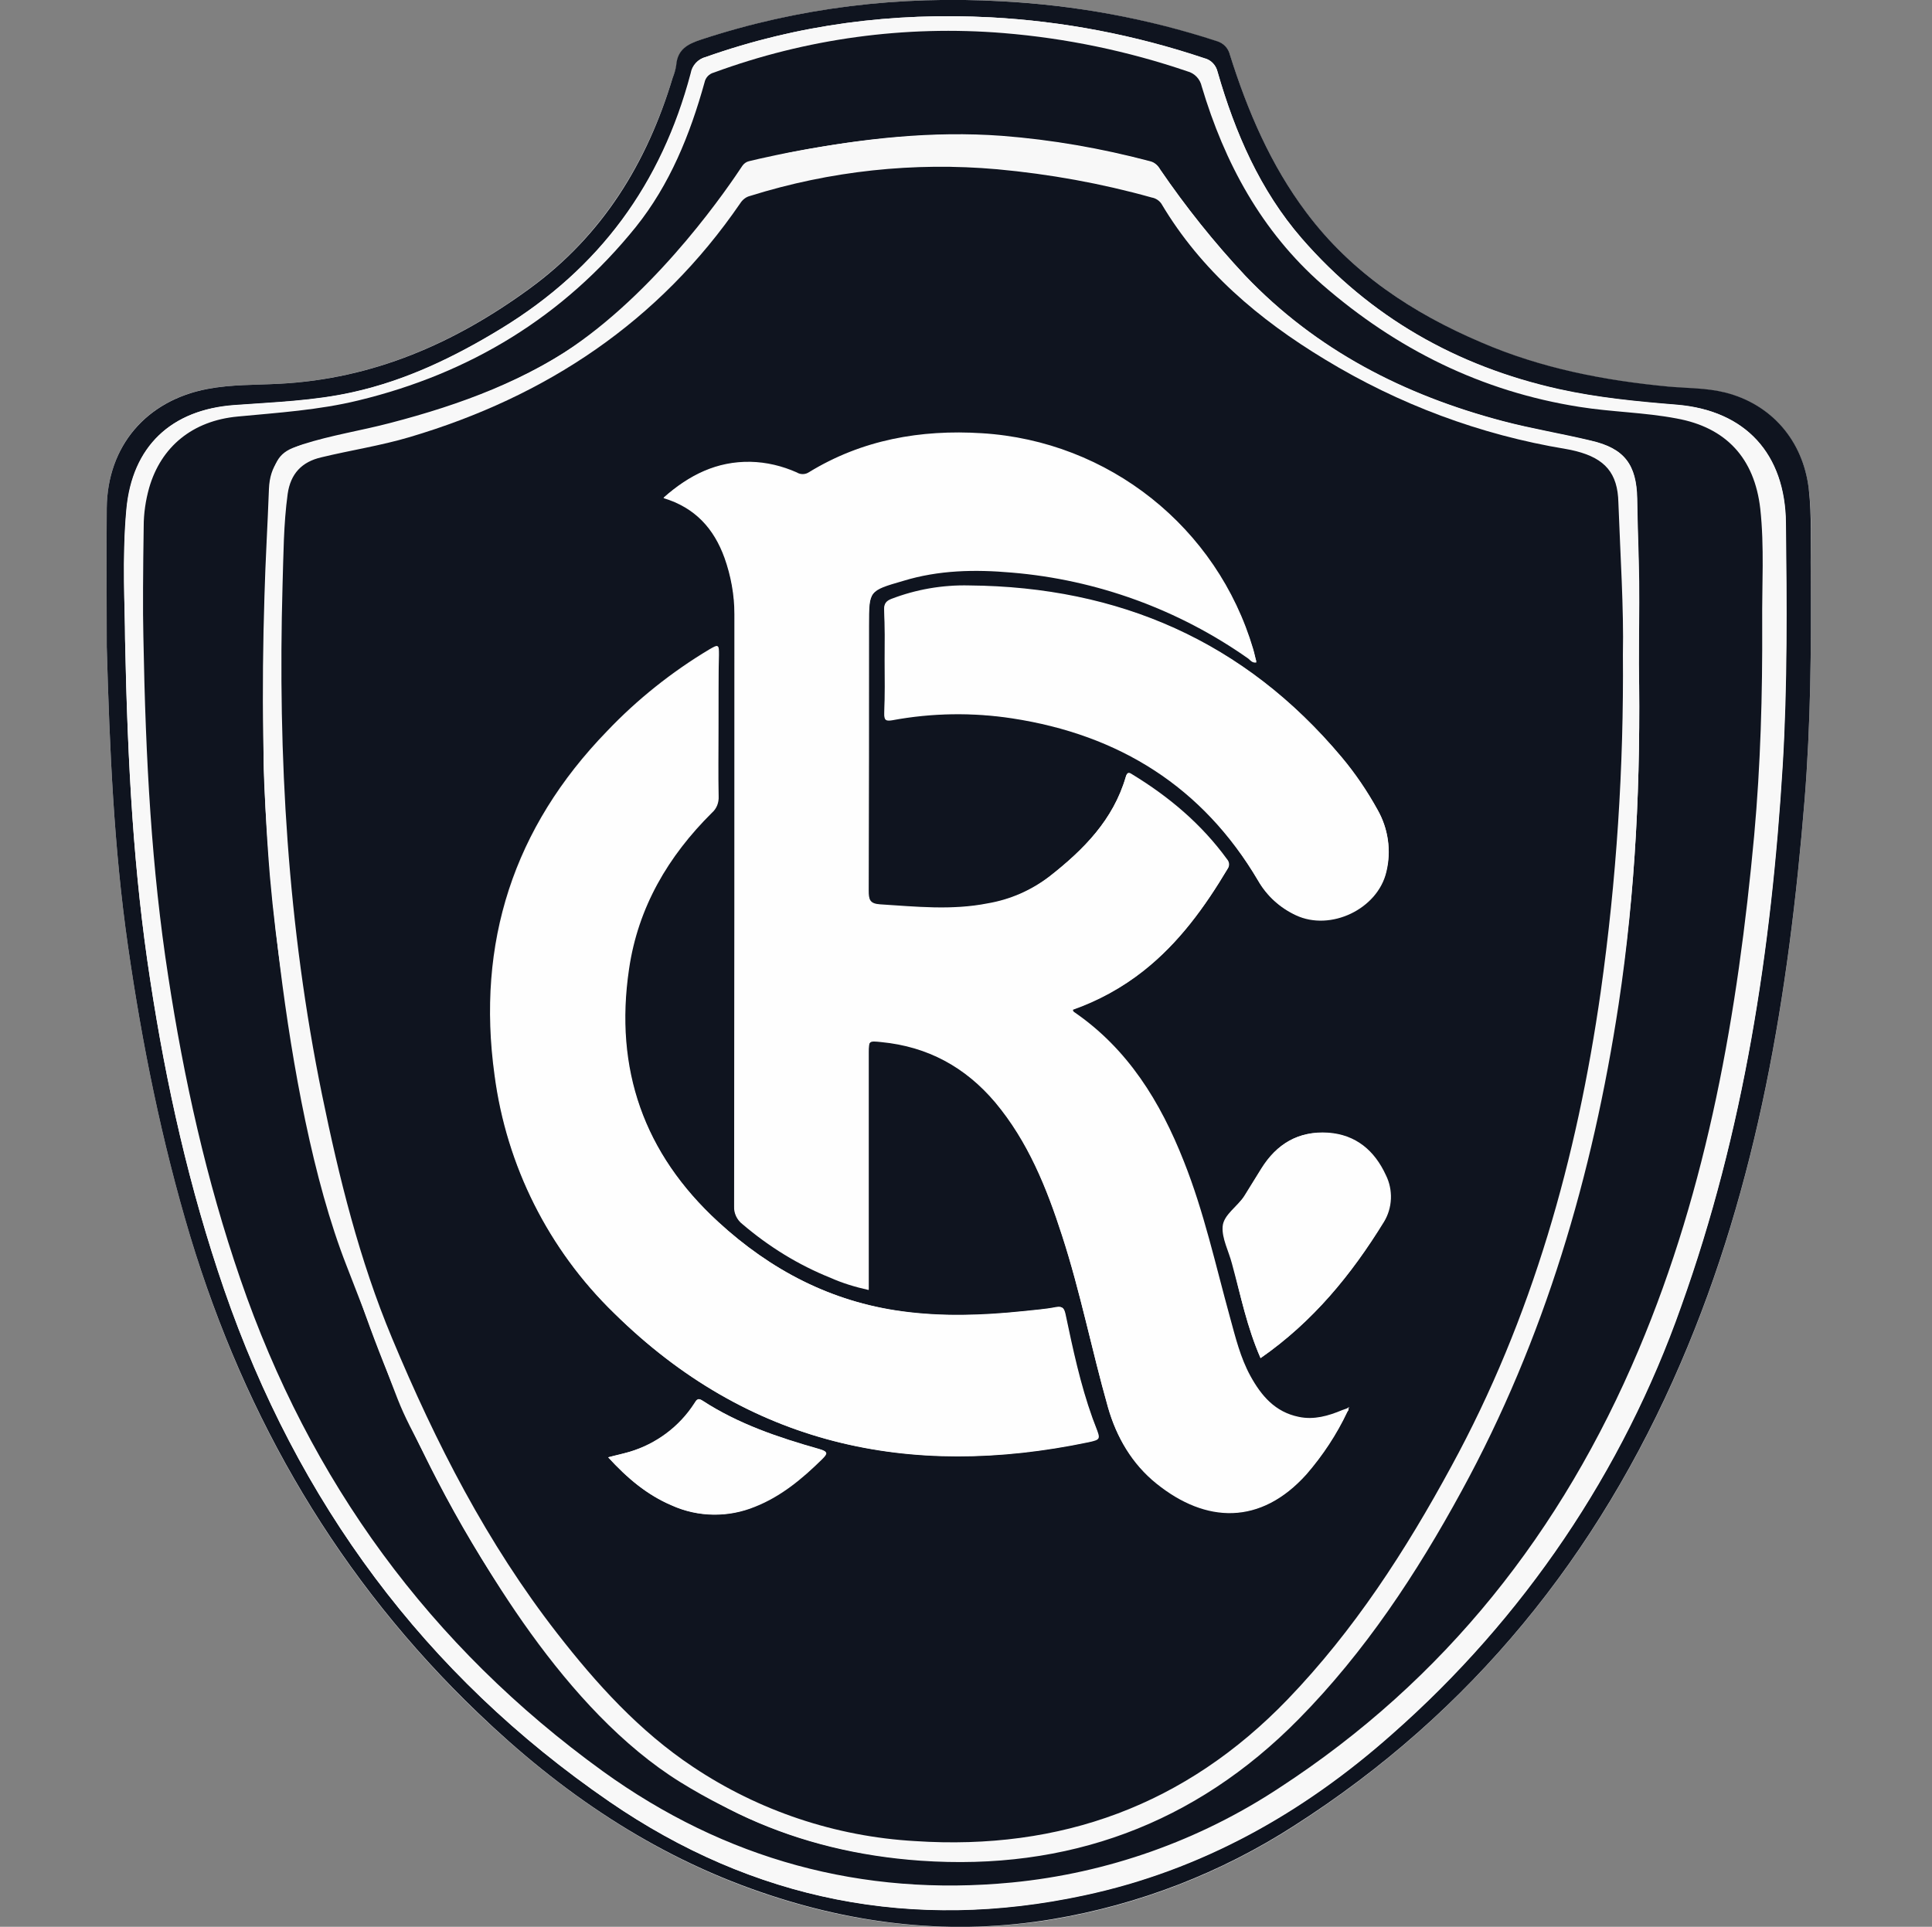
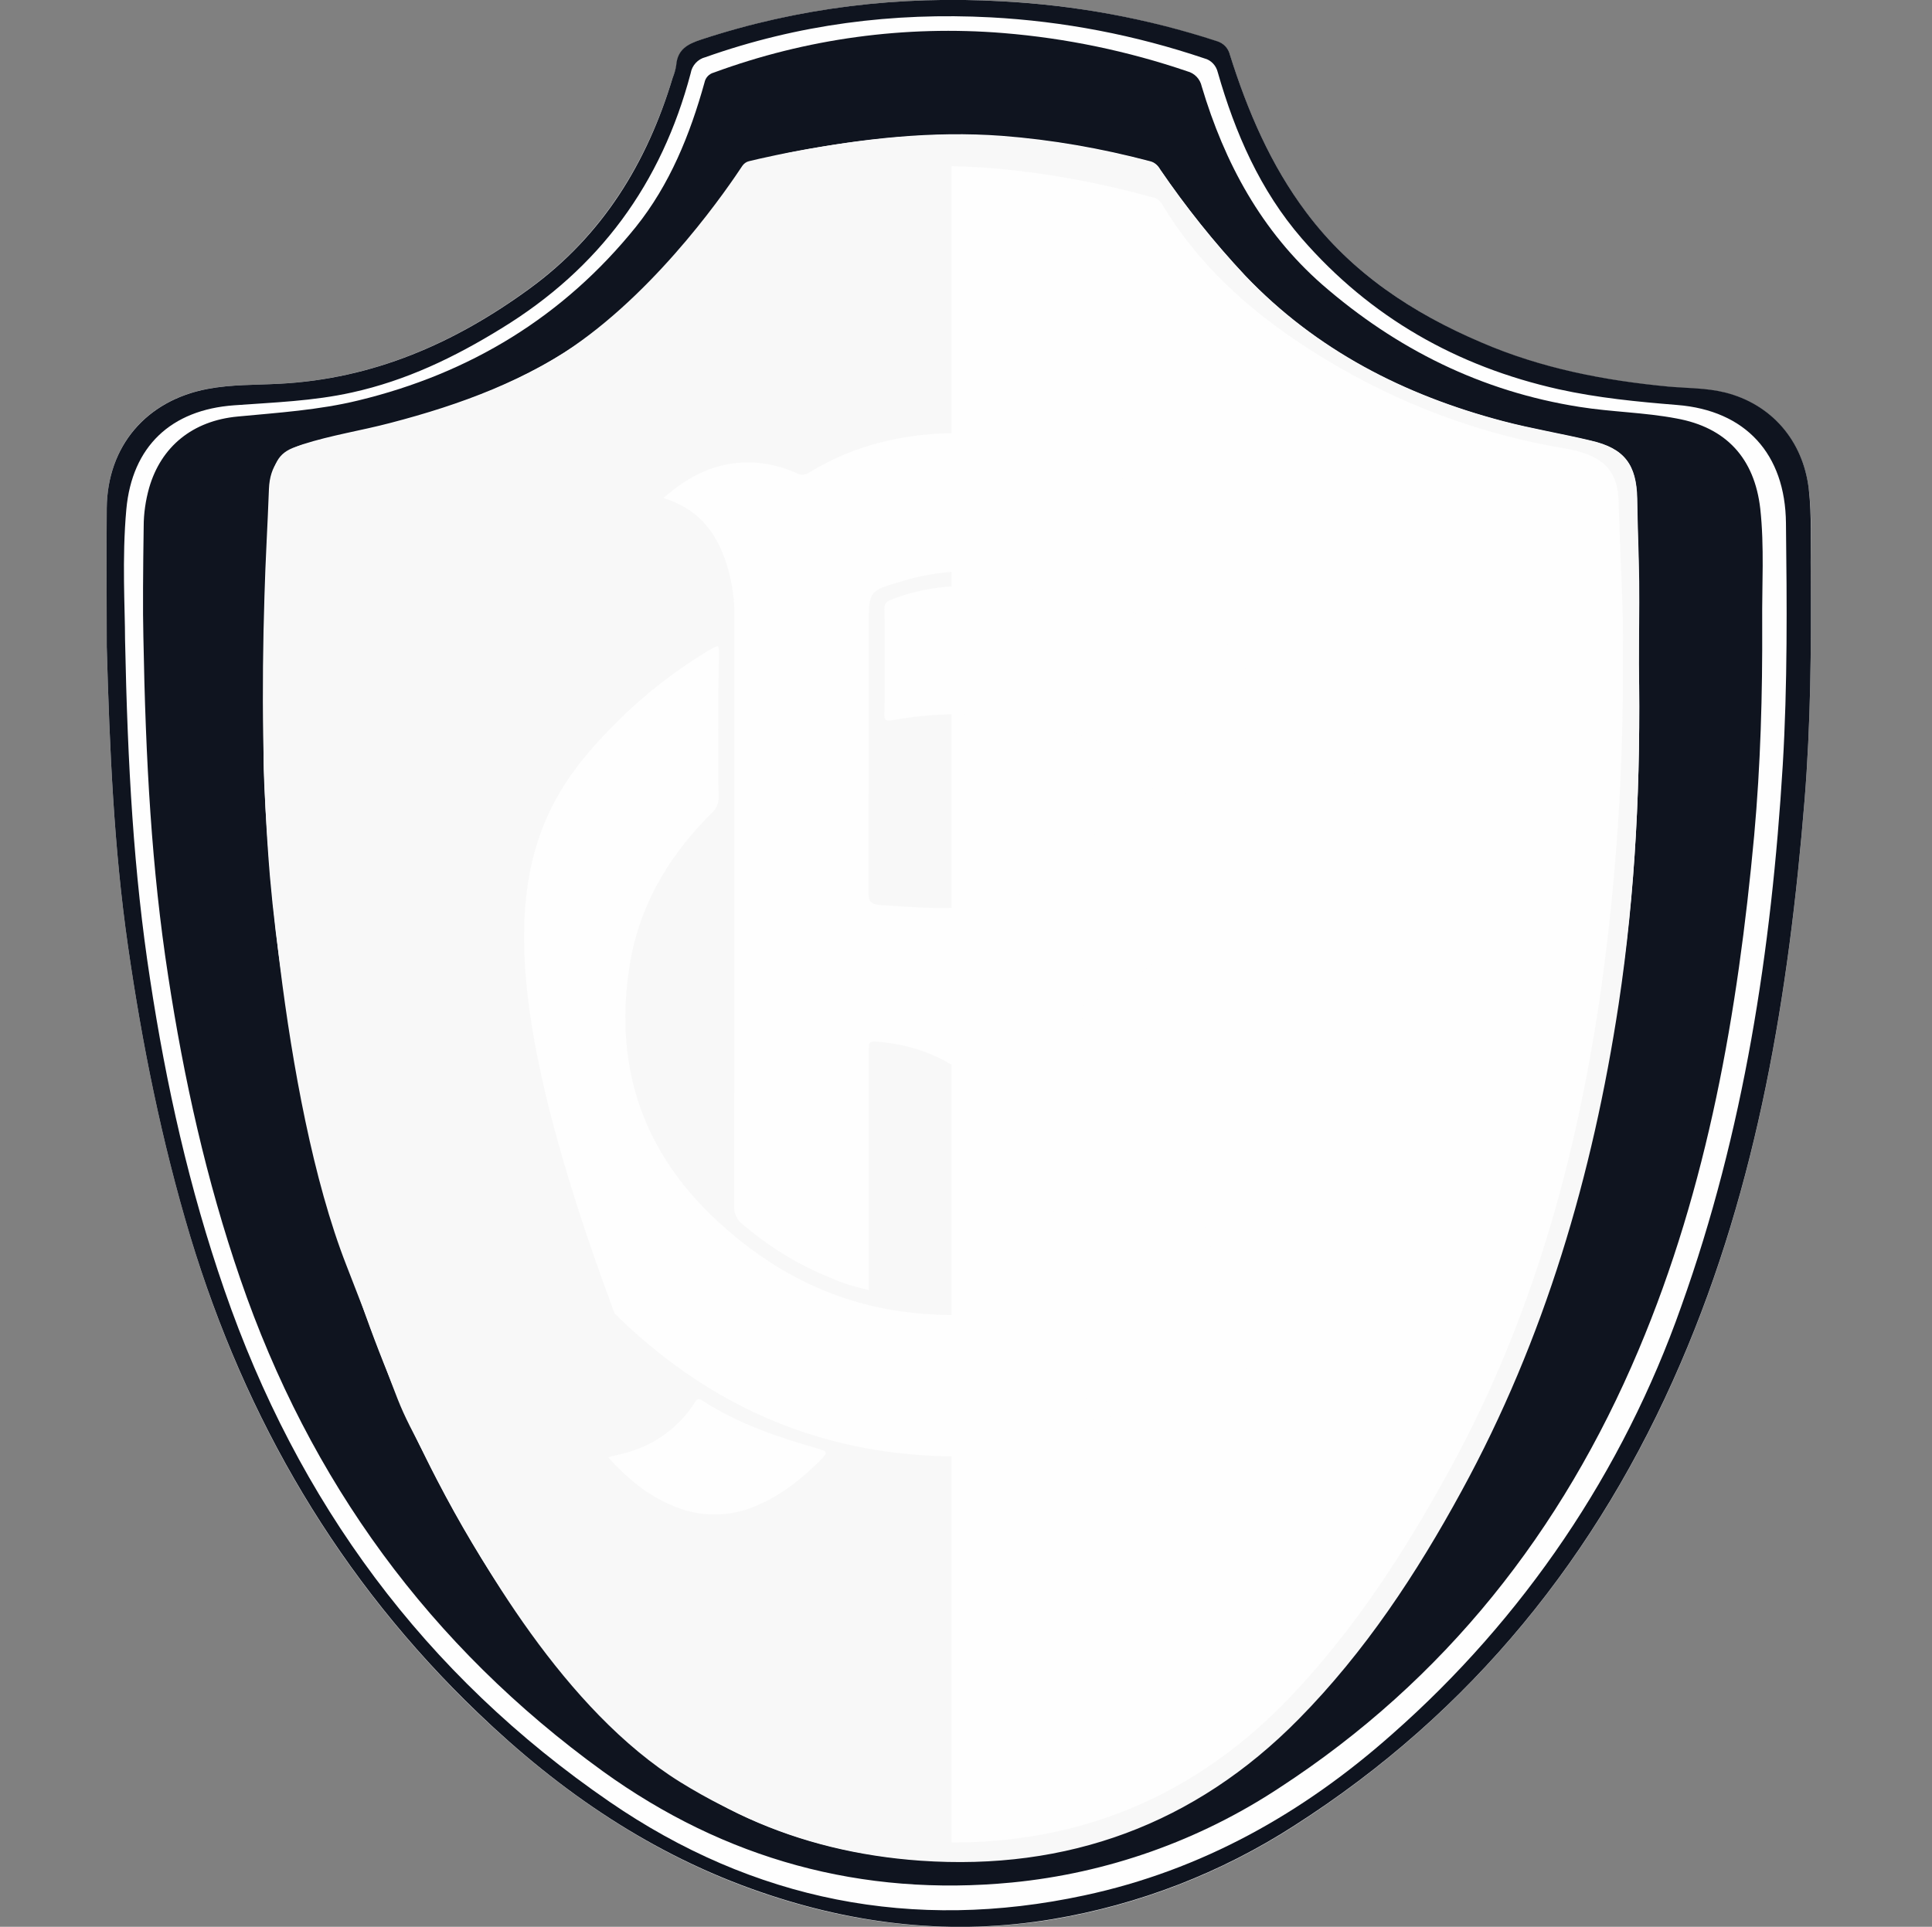
<svg xmlns="http://www.w3.org/2000/svg" width="401" height="400" viewBox="0 0 401 400" fill="none">
  <rect x="0" y="0" width="401" height="400" fill="#808080" stroke="none" />
  <g clip-path="url(#clip0_351_28581)">
    <path d="M22.155 134.27C22.755 155.47 23.621 175.936 26.555 196.336C29.488 216.736 33.555 236.87 39.488 256.67C50.955 294.803 70.421 328.07 99.221 355.67C116.288 372.003 135.421 385.136 157.955 392.87C177.688 399.67 197.821 401.87 218.488 398.47C236.355 395.47 253.421 388.87 268.621 379.07C305.355 355.536 331.688 322.936 348.821 283.07C364.888 245.803 371.288 206.27 374.555 166.136C375.821 150.47 375.955 134.736 375.821 118.936C375.755 113.136 376.155 107.336 375.421 101.536C374.221 91.47 367.621 83.936 358.021 81.537C354.221 80.603 350.355 80.737 346.488 80.337C333.021 79.07 319.888 76.537 307.421 71.136C293.221 65.003 280.621 56.736 271.155 44.203C263.755 34.27 258.955 23.137 255.288 11.47C254.955 10.07 253.955 8.936 252.555 8.603C238.155 3.87 223.155 1.07 208.021 0.27C186.755 -0.93 165.955 1.536 145.621 8.203C142.755 9.136 140.688 10.27 140.421 13.537C140.288 14.403 140.021 15.27 139.621 16.137C134.221 33.803 125.021 48.87 109.821 59.937C94.288 71.27 77.355 78.67 57.888 79.67C52.955 79.936 47.955 79.803 43.021 80.737C30.355 83.136 22.288 92.537 22.155 105.47C22.088 115.27 22.155 125.07 22.155 134.27Z" fill="#FEFEFE" />
    <path d="M22.155 134.27C22.155 125.07 22.088 115.27 22.155 105.47C22.288 92.603 30.355 83.136 43.088 80.737C48.021 79.803 52.955 79.936 57.955 79.67C77.421 78.67 94.355 71.27 109.888 59.937C125.088 48.87 134.288 33.803 139.621 16.137C139.955 15.336 140.221 14.47 140.355 13.537C140.621 10.27 142.688 9.136 145.555 8.203C165.821 1.536 186.688 -0.93 207.955 0.27C223.088 1.07 238.088 3.803 252.555 8.536C253.955 8.936 254.955 10.003 255.288 11.403C258.955 23.07 263.755 34.27 271.155 44.136C280.555 56.67 293.221 65.003 307.421 71.07C319.888 76.47 333.021 79.003 346.488 80.27C350.355 80.603 354.221 80.536 358.021 81.47C367.621 83.87 374.221 91.403 375.421 101.47C376.088 107.27 375.755 113.07 375.821 118.87C375.955 134.603 375.821 150.336 374.555 166.07C371.288 206.203 364.888 245.736 348.821 283.003C331.688 322.87 305.421 355.47 268.621 379.003C253.421 388.803 236.355 395.403 218.488 398.403C197.821 401.87 177.688 399.603 157.955 392.803C135.421 385.07 116.288 372.003 99.221 355.603C70.421 328.003 51.021 294.803 39.488 256.67C33.555 236.87 29.488 216.736 26.555 196.336C23.621 175.936 22.755 155.403 22.155 134.27ZM25.955 132.736C26.488 159.003 27.755 181.27 31.155 203.336C34.488 225.27 39.288 246.736 46.555 267.736C61.755 311.803 88.088 347.67 126.555 374.07C156.355 394.536 189.488 401.136 225.088 393.47C249.421 388.27 270.488 376.403 288.955 360.003C316.221 336.003 336.888 305.47 348.955 271.203C361.955 234.87 367.688 197.203 370.021 158.87C371.021 142.136 370.888 125.336 370.688 108.603C370.555 94.27 362.355 85.203 348.088 84.07C339.821 83.403 331.621 82.603 323.488 80.803C302.355 76.07 284.421 65.87 270.221 49.536C261.555 39.536 256.355 27.603 252.755 15.003C252.421 13.603 251.355 12.47 250.021 12.136C235.621 7.27 220.688 4.403 205.621 3.603C185.355 2.536 165.621 5.07 146.421 11.87C144.821 12.27 143.621 13.603 143.355 15.203C137.288 38.136 124.421 55.736 104.021 68.203C94.288 74.203 84.288 79.003 73.088 81.47C65.021 83.27 56.821 83.536 48.621 84.136C35.488 85.07 27.421 92.67 26.221 105.736C25.288 116.003 25.955 126.403 25.955 132.736Z" fill="#0F141F" />
-     <path d="M25.964 132.734C25.964 126.4 25.297 116 26.297 105.667C27.564 92.6 35.564 85 48.764 84.067C56.964 83.467 65.164 83.2 73.23 81.4C84.364 78.934 94.364 74.067 104.164 68.134C124.564 55.667 137.497 38.067 143.497 15.134C143.764 13.534 144.964 12.2 146.564 11.8C165.63 5.067 185.364 2.534 205.63 3.6C220.697 4.4 235.63 7.267 249.964 12.067C251.364 12.4 252.43 13.534 252.697 14.934C256.364 27.534 261.497 39.467 270.164 49.467C284.364 65.8 302.297 76 323.43 80.734C331.497 82.534 339.764 83.334 348.03 84C362.23 85.2 370.497 94.2 370.63 108.534C370.764 125.267 370.964 142.067 369.964 158.8C367.63 197.134 361.964 234.8 348.897 271.134C336.83 305.4 316.164 335.934 288.897 359.934C270.364 376.334 249.364 388.2 225.03 393.4C189.43 401.067 156.364 394.534 126.497 374C88.097 347.6 61.697 311.734 46.497 267.667C39.297 246.667 34.497 225.2 31.164 203.334C27.764 181.2 26.497 159 25.964 132.734ZM29.764 132.067C30.23 158.134 31.497 180.467 34.83 202.6C38.097 224 42.764 245.067 49.831 265.6C64.231 307.534 89.164 341.8 125.097 367.8C150.364 386.067 178.83 393.867 209.964 390.867C229.83 388.934 248.897 382.2 265.497 371.2C299.897 348.8 324.164 317.867 340.03 280.334C354.43 246.2 360.63 210.134 364.03 173.534C365.364 158.867 365.764 144.2 365.697 129.467C365.63 121.534 366.164 113.6 365.297 105.667C364.097 95.2 358.23 88.8 347.897 86.934C341.23 85.734 334.497 85.6 327.764 84.534C307.43 81.334 289.764 72.534 274.364 59.134C261.764 48.134 254.03 33.934 249.364 18C249.03 16.467 247.897 15.267 246.364 14.8C234.03 10.6 221.23 7.934 208.23 6.867C187.83 5.2 167.297 8 148.03 15.067C147.03 15.334 146.297 16.134 146.097 17.134C143.097 28 138.897 38.334 131.83 47.134C116.83 65.734 97.43 77.534 74.23 83.134C66.03 85.134 57.63 85.667 49.23 86.467C39.83 87.4 33.297 92.734 30.83 101.267C30.097 103.867 29.764 106.534 29.697 109.267C29.697 118.134 29.63 126.934 29.764 132.067Z" fill="#F8F8F8" />
    <path d="M29.756 132.068C29.623 126.935 29.69 118.135 29.823 109.268C29.823 106.601 30.223 103.868 30.956 101.268C33.423 92.735 39.956 87.335 49.356 86.468C57.756 85.668 66.156 85.135 74.356 83.135C97.556 77.535 116.956 65.735 131.956 47.135C139.023 38.335 143.223 27.935 146.223 17.135C146.423 16.135 147.156 15.335 148.156 15.068C167.356 8.001 187.89 5.201 208.29 6.868C221.29 7.935 234.09 10.601 246.423 14.801C247.956 15.201 249.09 16.401 249.423 17.935C254.156 33.801 261.823 48.001 274.423 59.068C289.823 72.468 307.49 81.268 327.823 84.468C334.49 85.535 341.29 85.601 347.956 86.868C358.29 88.735 364.156 95.135 365.356 105.601C366.223 113.535 365.69 121.468 365.756 129.401C365.823 144.135 365.423 158.801 364.09 173.468C360.69 210.135 354.49 246.201 340.09 280.268C324.223 317.868 299.956 348.735 265.556 371.135C248.89 382.135 229.823 388.868 210.023 390.801C178.89 393.801 150.49 386.001 125.156 367.735C89.223 341.735 64.29 307.468 49.89 265.535C42.823 245.001 38.156 223.935 34.89 202.535C31.49 180.468 30.223 158.201 29.756 132.068ZM340.156 137.868C340.156 132.135 340.223 126.401 340.156 120.668C340.09 114.935 339.823 109.201 339.756 103.468C339.623 96.401 337.156 93.068 330.223 91.468C324.156 90.001 317.956 89.001 311.89 87.401C291.423 82.001 273.223 72.668 258.423 57.201C251.956 50.268 246.023 42.868 240.69 35.068C240.29 34.268 239.556 33.668 238.69 33.468C228.623 30.801 218.356 29.001 207.956 28.201C193.49 27.135 179.223 28.735 164.956 31.468C159.09 32.601 154.356 34.468 150.69 40.001C143.023 51.668 133.29 61.868 121.89 70.001C109.556 78.868 95.623 84.001 81.023 87.801C74.956 89.401 68.756 90.335 62.756 92.268C58.29 93.735 56.023 96.735 55.823 101.468C55.556 108.935 55.09 116.335 54.89 123.801C54.29 143.201 54.423 162.601 56.023 181.935C57.356 197.068 59.69 212.068 62.956 226.868C68.956 254.801 77.49 281.801 90.69 307.201C99.956 325.068 111.023 341.668 125.09 356.068C143.09 374.535 165.356 384.401 190.89 386.135C221.356 388.268 247.89 378.601 269.423 356.735C283.09 342.801 293.89 326.535 303.223 309.401C320.49 277.801 330.423 243.801 335.823 208.335C339.556 185.001 340.556 161.468 340.156 137.868Z" fill="#0F141F" />
    <path d="M340.162 137.871C340.562 161.471 339.495 185.071 335.962 208.471C330.562 243.938 320.629 277.938 303.362 309.538C294.029 326.671 283.295 342.938 269.562 356.871C248.029 378.738 221.562 388.405 191.029 386.271C165.495 384.471 143.229 374.671 125.229 356.204C111.229 341.804 100.095 325.138 90.829 307.338C77.629 281.938 69.029 254.938 63.095 227.004C59.829 212.204 57.495 197.204 56.162 182.071C54.562 162.738 54.429 143.338 55.029 123.938C55.229 116.471 55.695 109.071 55.962 101.604C56.162 96.871 58.429 93.871 62.895 92.404C68.895 90.471 75.095 89.538 81.162 87.938C95.695 84.071 109.629 79.004 122.029 70.138C133.362 62.005 143.162 51.804 150.829 40.138C154.495 34.605 159.229 32.804 165.095 31.605C179.295 28.805 193.562 27.271 208.095 28.338C218.495 29.138 228.762 30.938 238.829 33.605C239.695 33.871 240.429 34.471 240.829 35.205C246.162 43.005 252.029 50.404 258.495 57.271C273.229 72.805 291.495 82.071 311.962 87.471C318.029 89.071 324.229 90.138 330.295 91.538C337.162 93.138 339.695 96.471 339.829 103.538C339.895 109.271 340.162 115.004 340.229 120.738C340.295 126.471 340.162 132.138 340.162 137.871ZM197.495 386.471C187.562 386.471 165.095 384.805 141.162 369.938C117.229 355.071 99.495 323.938 89.962 305.538C80.429 287.138 85.695 297.938 71.895 262.671C58.095 227.404 54.695 167.471 54.695 157.271C54.695 147.071 55.429 104.938 56.162 100.471C56.895 96.004 57.762 93.671 62.362 92.471C67.895 90.938 70.962 90.471 70.962 90.471C70.962 90.471 99.829 85.204 118.962 71.938C137.429 59.205 151.362 38.538 154.095 34.404C154.429 33.938 154.895 33.605 155.429 33.471C159.762 32.404 179.162 28.005 197.495 28.005M336.829 135.871C337.029 126.338 336.229 115.338 335.962 104.271C335.829 98.138 333.162 95.138 327.229 93.605C326.495 93.404 325.762 93.271 325.029 93.138C307.295 90.204 290.362 83.871 275.029 74.538C261.362 66.271 249.362 56.138 241.095 42.205C240.629 41.538 239.895 41.005 239.095 40.938C228.562 38.005 217.829 36.005 206.962 35.005C189.695 33.471 172.229 35.338 155.695 40.538C154.829 40.804 154.095 41.338 153.629 42.071C136.695 66.671 113.362 82.204 85.029 90.605C79.029 92.404 72.829 93.338 66.695 94.805C62.629 95.738 60.295 98.204 59.695 102.404C58.829 108.738 58.829 115.071 58.629 121.404C57.629 157.071 59.695 192.404 66.829 227.338C70.362 244.538 74.495 261.604 81.362 277.871C90.495 299.604 101.095 320.471 115.629 339.138C123.829 349.671 132.695 359.471 143.829 366.871C157.562 376.004 173.495 381.338 189.895 382.271C220.095 384.205 246.095 374.738 267.229 352.871C281.029 338.538 291.762 321.871 301.229 304.471C318.029 273.671 327.229 240.471 332.229 205.938C335.495 182.738 337.029 159.271 336.829 135.871Z" fill="#F8F8F8" />
-     <path d="M336.843 135.868C337.043 159.268 335.509 182.668 332.243 205.868C327.309 240.401 318.043 273.601 301.243 304.401C291.776 321.868 281.043 338.468 267.243 352.801C246.109 374.735 220.176 384.201 189.909 382.201C173.443 381.268 157.509 375.935 143.843 366.801C132.709 359.401 123.776 349.535 115.643 339.068C101.109 320.401 90.443 299.535 81.376 277.801C74.576 261.535 70.376 244.468 66.843 227.268C59.709 192.401 57.643 157.068 58.643 121.535C58.843 115.201 58.843 108.868 59.709 102.535C60.309 98.335 62.643 95.868 66.709 94.935C72.776 93.468 78.976 92.535 85.043 90.735C113.376 82.335 136.776 66.801 153.643 42.201C154.109 41.468 154.843 40.868 155.709 40.668C172.309 35.468 189.709 33.601 206.976 35.135C217.843 36.135 228.576 38.068 239.043 41.001C239.843 41.135 240.576 41.601 241.043 42.268C249.309 56.201 261.309 66.335 274.976 74.601C290.309 83.935 307.243 90.268 324.976 93.201C325.709 93.335 326.443 93.468 327.176 93.668C333.109 95.201 335.776 98.201 335.909 104.335C336.309 115.335 337.043 126.335 336.843 135.868ZM279.709 292.335C279.309 292.468 278.909 292.601 278.576 292.735C275.709 293.935 272.709 294.801 269.576 294.135C264.643 293.135 261.776 289.735 259.509 285.601C257.443 281.801 256.443 277.668 255.309 273.535C252.309 262.668 249.909 251.601 245.709 241.068C240.843 228.735 234.109 217.735 222.909 210.068C222.776 210.001 222.709 209.735 222.643 209.535C227.976 207.668 233.043 204.935 237.443 201.401C244.776 195.601 250.109 188.201 254.843 180.268C255.243 179.735 255.176 178.935 254.709 178.401C249.376 171.068 242.643 165.401 234.976 160.735C234.376 160.335 233.976 160.201 233.709 161.201C231.109 170.135 224.976 176.335 217.909 181.868C214.109 184.801 209.709 186.735 204.976 187.535C197.576 189.001 190.109 188.201 182.709 187.735C180.509 187.601 180.309 186.735 180.309 184.868C180.376 166.535 180.376 148.135 180.376 129.801C180.376 122.535 180.376 122.535 187.443 120.401C194.843 118.135 202.376 118.001 209.976 118.668C227.643 120.135 244.576 126.335 259.109 136.535C259.576 136.868 259.909 137.468 260.776 137.335C260.509 136.468 260.376 135.601 260.109 134.735C252.643 109.468 230.109 91.535 203.776 89.935C191.109 89.135 178.909 91.268 167.843 98.068C167.109 98.535 166.109 98.535 165.376 98.068C162.376 96.735 159.109 95.935 155.776 95.868C148.776 95.735 143.043 98.601 137.776 103.268C144.376 105.268 148.309 109.601 150.443 115.668C151.776 119.468 152.509 123.401 152.509 127.401C152.509 168.401 152.509 209.401 152.443 250.335C152.376 251.735 152.976 253.135 154.176 254.001C159.643 258.668 165.776 262.468 172.443 265.135C174.976 266.268 177.643 267.068 180.309 267.668V218.468C180.309 215.935 180.309 215.935 182.909 216.201C192.509 217.135 200.376 221.401 206.576 228.735C213.376 236.868 217.243 246.468 220.443 256.401C224.243 268.135 226.576 280.268 229.976 292.068C231.709 298.335 234.976 303.801 240.043 307.868C250.376 316.135 261.643 316.601 271.176 305.935C274.576 302.001 277.443 297.668 279.643 293.001C279.776 292.935 280.109 292.535 279.709 292.335H279.976V292.135L279.709 292.335ZM149.109 150.868C149.109 145.868 149.109 140.935 149.109 135.935C149.109 133.735 149.109 133.735 147.243 134.801C139.443 139.468 132.243 145.201 125.976 151.801C106.576 171.801 98.843 195.735 102.643 223.201C105.109 242.001 113.843 259.401 127.443 272.601C155.109 299.868 188.509 307.135 225.843 299.335C228.309 298.801 228.309 298.668 227.376 296.268C227.109 295.601 226.909 295.001 226.643 294.335C224.109 287.335 222.576 280.068 221.043 272.735C220.776 271.601 220.509 271.135 219.176 271.335C216.843 271.801 214.509 271.935 212.176 272.201C203.843 273.068 195.509 273.335 187.176 272.201C172.376 270.201 159.843 263.601 148.976 253.601C133.509 239.401 127.376 221.868 130.443 201.135C132.309 188.268 138.576 177.735 147.643 168.668C148.576 167.801 149.109 166.535 149.043 165.268C149.043 160.535 149.109 155.735 149.109 150.868ZM183.643 137.068C183.643 140.735 183.709 144.401 183.576 148.001C183.576 149.401 183.909 149.601 185.176 149.401C193.376 147.868 201.843 147.801 210.109 149.001C232.309 152.401 249.643 163.201 261.109 182.735C262.909 185.868 265.643 188.401 268.909 189.868C276.109 193.201 285.909 188.601 287.709 180.868C288.776 176.535 288.109 171.935 285.909 168.068C283.776 164.201 281.309 160.535 278.443 157.135C258.309 133.135 232.243 121.801 201.176 121.535C195.643 121.401 190.176 122.335 184.976 124.335C183.976 124.735 183.509 125.268 183.509 126.401C183.709 130.068 183.643 133.601 183.643 137.068ZM261.643 281.935C272.509 274.401 280.509 264.601 287.243 253.668C289.043 250.735 289.176 247.001 287.643 243.935C285.309 238.868 281.443 235.535 275.643 235.135C269.576 234.735 265.043 237.468 261.909 242.535C260.776 244.401 259.576 246.268 258.443 248.135C257.043 250.401 254.176 252.068 253.909 254.535C253.643 257.001 255.109 259.668 255.843 262.268C257.443 268.935 258.843 275.601 261.643 281.935ZM126.243 302.535C130.176 306.801 134.309 310.335 139.443 312.535C144.909 315.001 151.176 315.068 156.709 312.801C162.109 310.668 166.509 307.001 170.643 302.935C171.776 301.801 171.976 301.401 170.109 300.868C161.643 298.468 153.309 295.668 145.843 290.801C144.843 290.135 144.576 290.801 144.176 291.401C140.976 296.268 136.243 299.801 130.709 301.401C129.309 301.801 127.909 302.135 126.243 302.535Z" fill="#0F141F" />
    <path d="M279.636 292.267C280.103 292.533 279.77 292.867 279.636 293.133C277.436 297.8 274.57 302.133 271.17 306.067C261.636 316.667 250.303 316.267 240.036 308C234.97 303.933 231.77 298.4 229.97 292.2C226.636 280.333 224.236 268.2 220.436 256.533C217.236 246.6 213.37 237 206.57 228.867C200.37 221.533 192.57 217.267 182.903 216.333C180.303 216.067 180.303 216.067 180.303 218.6V267.8C177.57 267.2 174.903 266.4 172.37 265.267C165.703 262.6 159.57 258.8 154.103 254.133C152.97 253.267 152.303 251.867 152.37 250.467C152.436 209.467 152.436 168.467 152.436 127.533C152.436 123.533 151.703 119.533 150.37 115.8C148.17 109.733 144.303 105.4 137.703 103.4C142.97 98.733 148.703 95.867 155.703 96C159.036 96.067 162.303 96.867 165.303 98.2C166.036 98.667 167.036 98.667 167.77 98.2C178.836 91.4 191.036 89.267 203.77 90.067C230.103 91.667 252.57 109.6 260.103 134.933C260.37 135.8 260.57 136.667 260.77 137.533C259.903 137.667 259.503 137.067 259.103 136.733C244.636 126.533 227.636 120.333 209.97 118.867C202.37 118.2 194.836 118.333 187.436 120.6C180.303 122.667 180.303 122.667 180.303 129.933C180.303 148.267 180.303 166.667 180.236 185C180.236 186.867 180.503 187.733 182.636 187.867C190.036 188.333 197.503 189.133 204.903 187.667C209.636 186.867 214.036 184.933 217.836 182C224.836 176.467 231.036 170.267 233.636 161.333C233.903 160.333 234.303 160.533 234.903 160.867C242.57 165.533 249.303 171.267 254.636 178.533C255.103 179.067 255.17 179.8 254.77 180.4C250.036 188.333 244.703 195.733 237.37 201.533C232.903 205.067 227.903 207.8 222.57 209.667C222.703 209.867 222.703 210.067 222.836 210.2C234.036 217.867 240.77 228.867 245.636 241.2C249.77 251.733 252.236 262.8 255.236 273.667C256.37 277.8 257.37 281.933 259.436 285.733C261.703 289.867 264.57 293.267 269.503 294.267C272.703 294.933 275.636 294.067 278.503 292.867C278.903 292.733 279.236 292.6 279.636 292.467V292.267Z" fill="#FEFEFE" />
-     <path d="M149.093 150.868C149.093 155.735 149.026 160.535 149.159 165.335C149.226 166.601 148.759 167.868 147.759 168.735C138.693 177.735 132.426 188.335 130.559 201.201C127.493 221.935 133.626 239.468 149.093 253.668C159.959 263.668 172.559 270.268 187.293 272.268C195.626 273.401 203.959 273.135 212.293 272.268C214.626 272.001 216.959 271.868 219.293 271.401C220.626 271.135 220.893 271.668 221.159 272.801C222.693 280.068 224.226 287.335 226.759 294.401C227.026 295.068 227.226 295.668 227.493 296.335C228.426 298.735 228.426 298.868 225.959 299.401C188.626 307.201 155.226 299.935 127.559 272.668C113.959 259.468 105.226 242.068 102.759 223.268C99.026 195.868 106.693 171.868 126.093 151.868C132.359 145.268 139.559 139.535 147.359 134.868C149.226 133.801 149.226 133.801 149.226 136.001C149.093 140.935 149.093 145.935 149.093 150.868Z" fill="#FEFEFE" />
+     <path d="M149.093 150.868C149.093 155.735 149.026 160.535 149.159 165.335C149.226 166.601 148.759 167.868 147.759 168.735C138.693 177.735 132.426 188.335 130.559 201.201C127.493 221.935 133.626 239.468 149.093 253.668C159.959 263.668 172.559 270.268 187.293 272.268C195.626 273.401 203.959 273.135 212.293 272.268C214.626 272.001 216.959 271.868 219.293 271.401C220.626 271.135 220.893 271.668 221.159 272.801C222.693 280.068 224.226 287.335 226.759 294.401C227.026 295.068 227.226 295.668 227.493 296.335C228.426 298.735 228.426 298.868 225.959 299.401C188.626 307.201 155.226 299.935 127.559 272.668C99.026 195.868 106.693 171.868 126.093 151.868C132.359 145.268 139.559 139.535 147.359 134.868C149.226 133.801 149.226 133.801 149.226 136.001C149.093 140.935 149.093 145.935 149.093 150.868Z" fill="#FEFEFE" />
    <path d="M183.617 137.066C183.617 133.532 183.683 129.999 183.55 126.532C183.55 125.332 183.95 124.866 185.017 124.466C190.15 122.466 195.683 121.532 201.217 121.666C232.35 121.932 258.35 133.266 278.483 157.266C281.283 160.666 283.817 164.332 285.95 168.199C288.15 172.066 288.817 176.666 287.75 180.999C285.95 188.732 276.15 193.399 268.95 189.999C265.683 188.466 262.95 185.999 261.15 182.866C249.617 163.332 232.283 152.532 210.083 149.132C201.817 147.866 193.417 147.999 185.15 149.532C183.883 149.732 183.483 149.532 183.55 148.132C183.683 144.399 183.617 140.732 183.617 137.066Z" fill="#FEFEFE" />
-     <path d="M261.635 281.937C258.902 275.603 257.502 268.937 255.702 262.337C255.035 259.737 253.569 257.07 253.769 254.603C253.969 252.137 256.902 250.47 258.302 248.203C259.435 246.337 260.635 244.47 261.769 242.603C264.969 237.47 269.435 234.803 275.502 235.203C281.302 235.603 285.169 238.87 287.502 244.003C289.102 247.07 288.902 250.803 287.102 253.737C280.502 264.603 272.435 274.403 261.635 281.937Z" fill="#FEFEFE" />
    <path d="M126.227 302.53C127.893 302.063 129.293 301.797 130.627 301.397C136.16 299.73 140.96 296.197 144.093 291.33C144.493 290.73 144.76 290.063 145.76 290.73C153.227 295.597 161.56 298.397 170.027 300.797C171.893 301.33 171.627 301.73 170.56 302.863C166.493 306.93 162.093 310.53 156.627 312.73C151.093 315.063 144.827 314.93 139.36 312.463C134.293 310.33 130.16 306.863 126.227 302.53Z" fill="#FEFEFE" />
    <path d="M279.684 292.336L279.952 292.135V292.336H279.684Z" fill="#FEFEFE" />
  </g>
  <defs>
    <clipPath id="clip0_351_28581">
      <rect width="400" height="400" fill="white" transform="translate(0.297)" />
    </clipPath>
  </defs>
</svg>